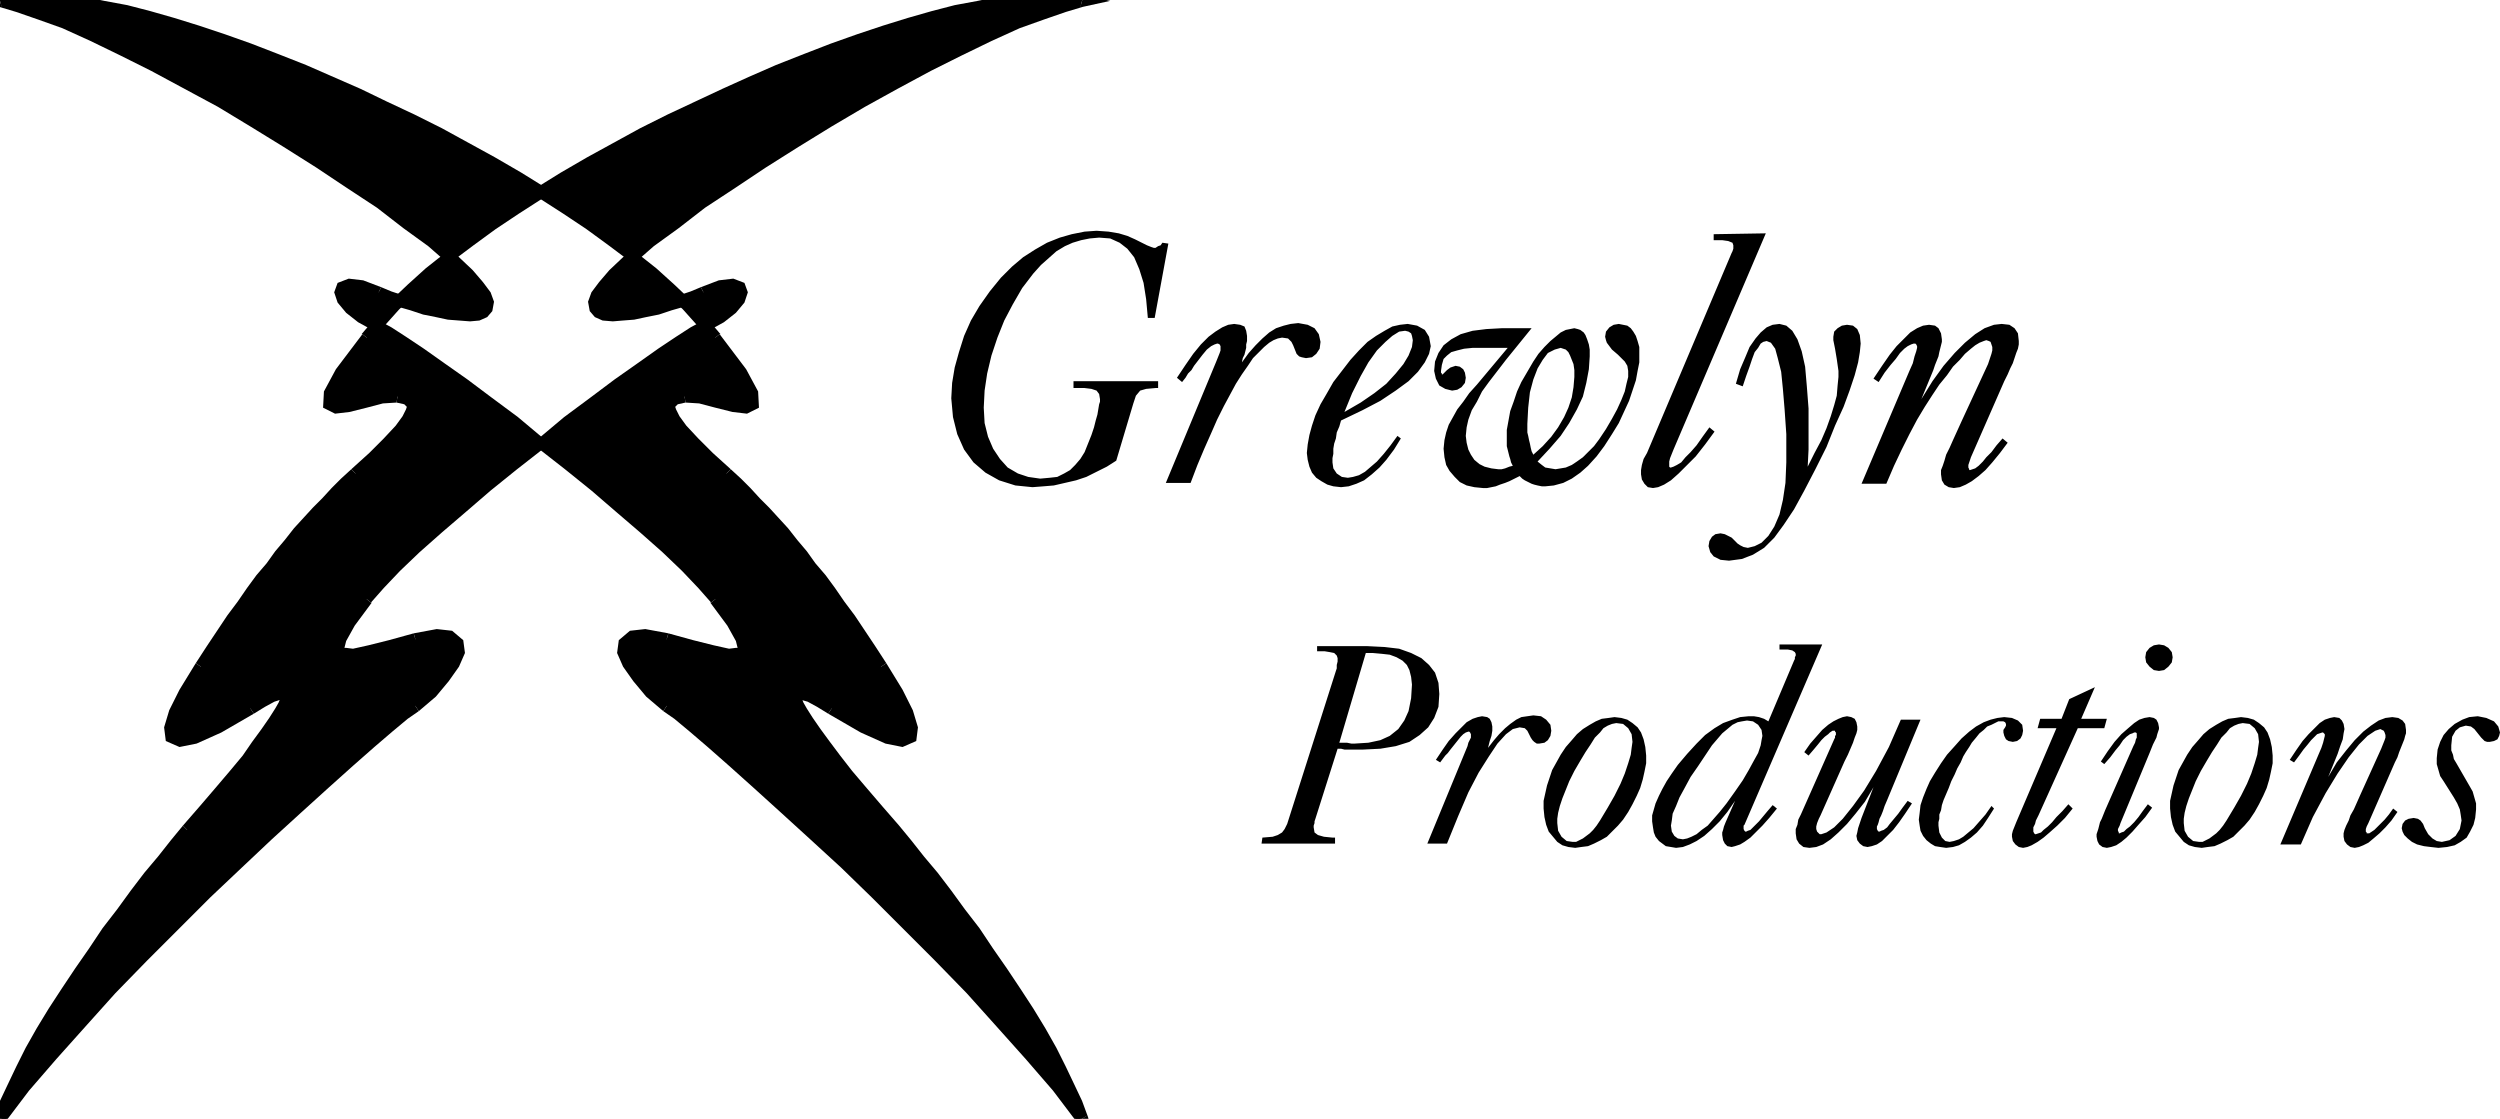
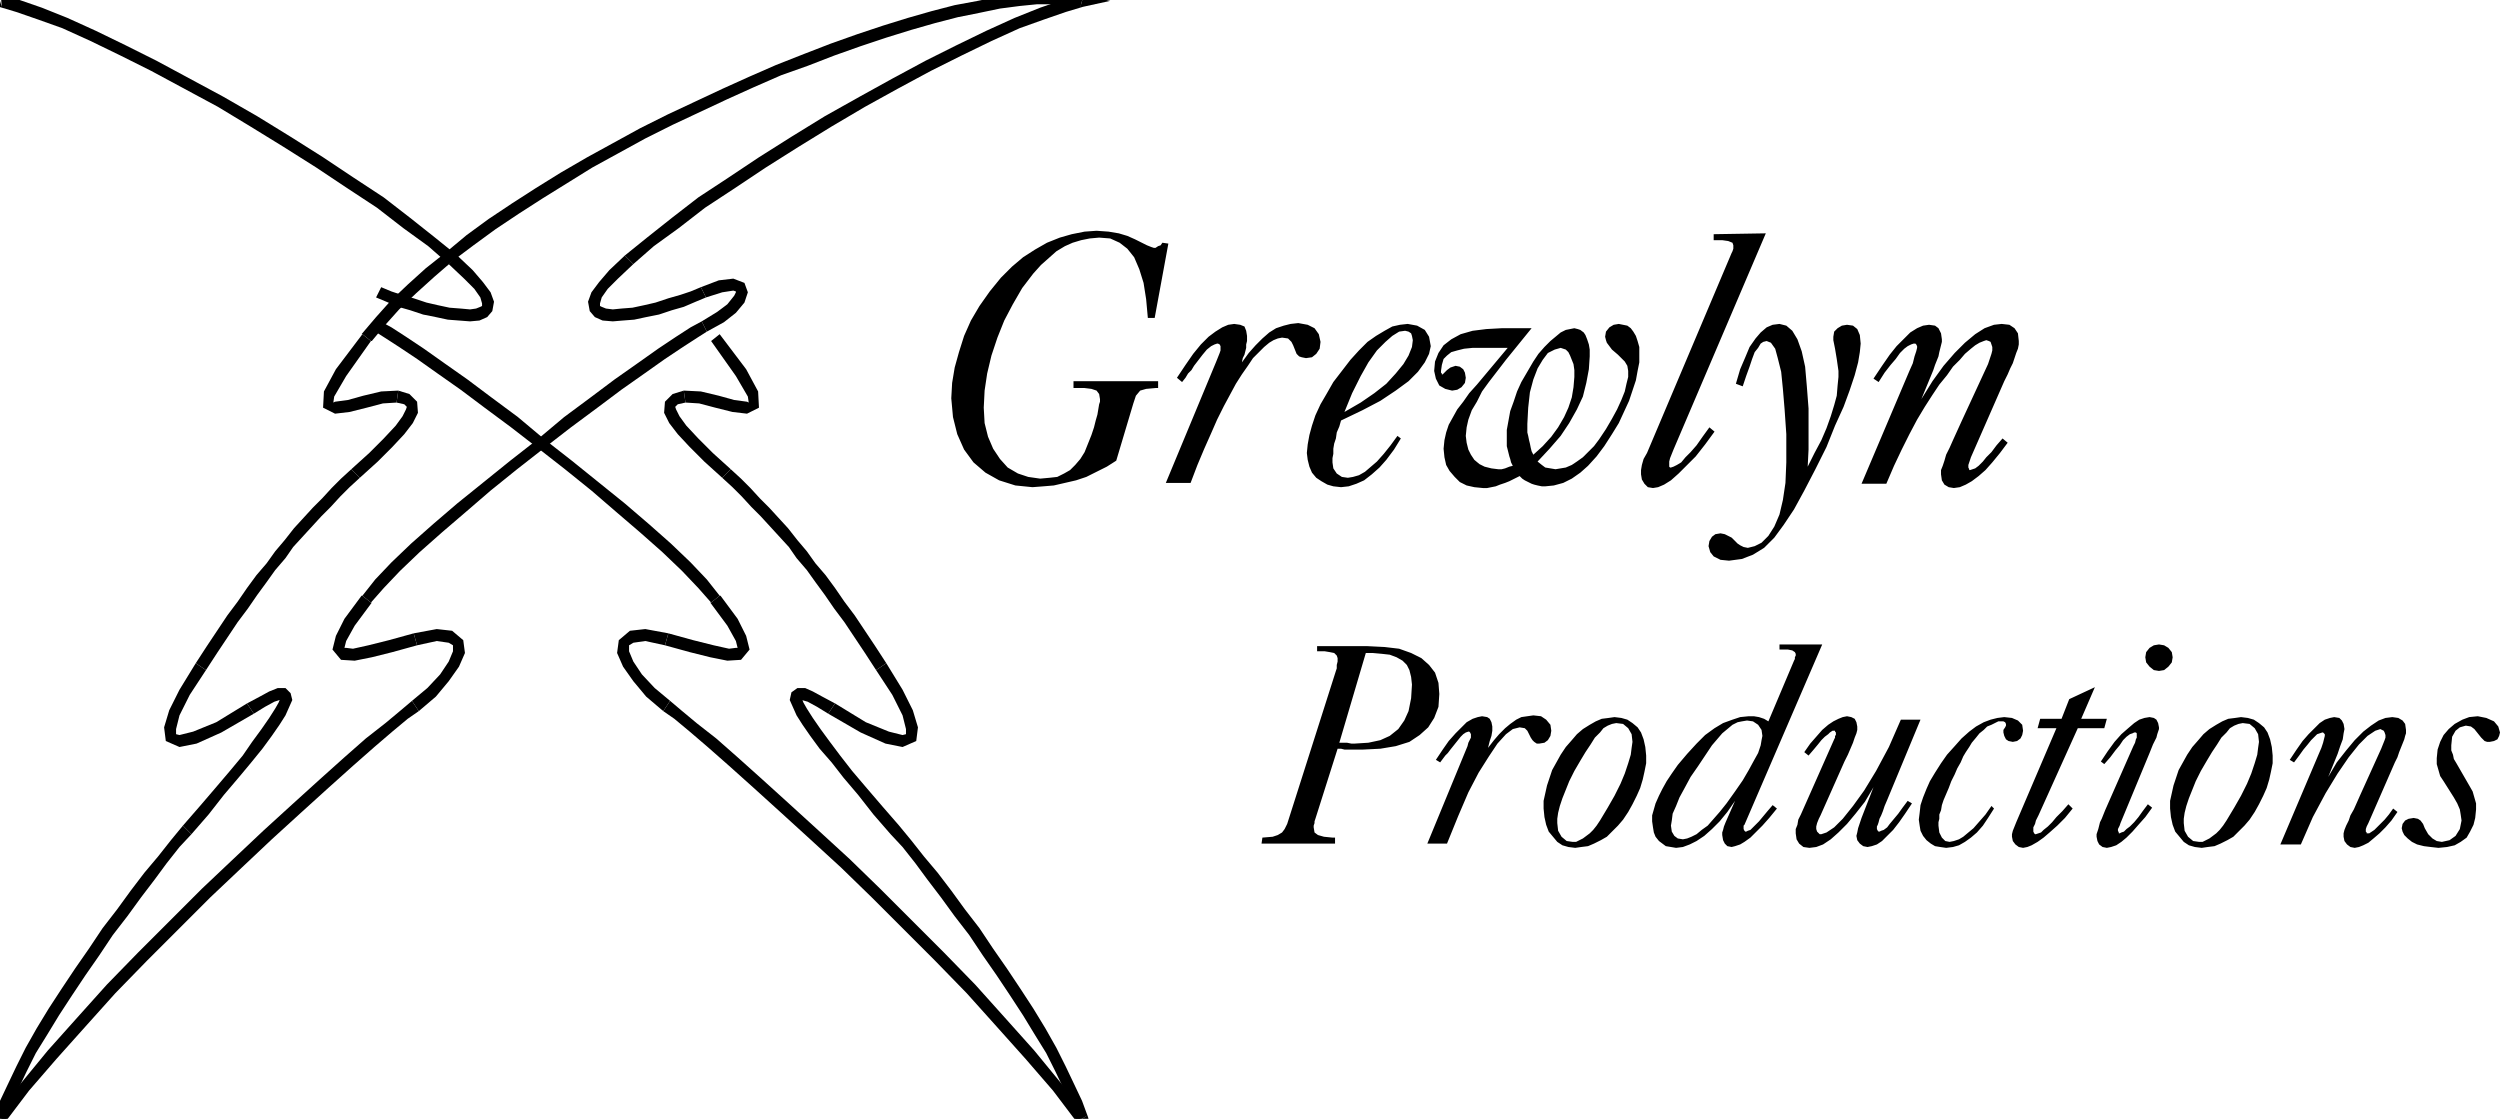
<svg xmlns="http://www.w3.org/2000/svg" width="280.8" height="1.309in" fill-rule="evenodd" stroke-linecap="round" preserveAspectRatio="none" viewBox="0 0 2925 1309">
  <style>.brush1{fill:#000}.pen1{stroke:none}</style>
-   <path d="m0 1 16-2 17-1h20l21 2 23 3 24 5 26 5 27 7 28 8 29 9 30 10 31 11 31 12 32 12 32 14 32 14 31 15 32 15 32 16 31 17 31 17 30 18 29 18 28 18 27 18 26 19 24 19 23 19 21 19 20 19 17 19 16 19 30 41 14 25 1 13-8 3-16-2-19-5-20-5-18-1-11 3-6 6v8l5 10 9 12 14 15 17 17 21 19 12 11 11 11 11 12 11 11 11 12 11 12 11 13 10 13 11 14 11 14 11 15 11 16 12 16 12 18 12 18 13 20 19 30 12 24 5 18-1 11-10 4-18-4-28-12-37-22-14-8-11-6-8-3h-5l-3 2-1 4 3 7 4 8 7 11 9 13 11 15 13 16 14 18 17 20 18 22 20 23 14 16 15 19 15 19 16 21 16 22 17 22 16 24 16 23 16 24 15 23 14 23 13 22 11 22 10 21 9 19 6 18-29-37-32-38-34-38-35-39-37-38-37-37-37-37-36-35-36-33-34-31-32-29-29-26-25-22-22-18-18-15-13-10-19-16-15-17-11-16-6-14 1-11 9-7 16-2 25 5 29 8 24 6 19 4 12-1 6-6-3-12-10-19-20-27-15-18-19-20-23-22-26-23-28-24-30-25-31-25-32-25-31-25-31-23-28-21-27-19-24-17-21-14-17-11-12-7-19-11-13-10-9-11-3-8 2-6 8-3 15 2 20 7 12 5 13 5 14 4 15 5 14 3 14 3 13 1 12 1 9-1 7-3 4-4 1-7-3-9-8-11-12-13-18-17-25-21-29-22-31-24-35-23-36-24-38-24-39-24-39-23-39-21-39-21-36-18-35-17-33-15-29-11-26-9L0 1zm1266 0-16-2-17-1h-20l-21 2-23 3-24 5-26 5-27 7-28 8-29 9-30 10-31 11-31 12-32 12-32 14-31 14-32 15-32 15-32 16-31 17-31 17-30 18-29 18-28 18-27 18-26 19-24 19-23 19-21 19-20 19-17 19-16 19-30 41-14 25-1 13 8 3 16-2 19-5 20-5 18-1 11 3 6 6v8l-5 10-9 12-14 15-17 17-21 19-12 11-11 11-11 12-11 11-11 12-11 12-11 13-10 13-11 14-11 14-11 15-11 16-12 16-12 18-12 18-13 20-19 30-12 24-5 18 1 11 10 4 18-4 28-12 37-22 14-8 11-6 8-3h6l2 2 1 4-3 7-4 8-7 11-9 13-11 15-12 16-15 18-17 20-18 22-20 23-14 16-15 19-15 19-16 21-16 22-17 22-16 24-16 23-16 24-15 23-14 23-13 22-11 22-10 21-9 19-6 18 29-37 32-38 34-38 35-39 37-38 37-37 37-37 37-35 35-33 34-31 32-29 29-26 25-22 22-18 18-15 13-10 19-16 15-17 11-16 6-14-1-11-9-7-16-2-25 5-29 8-24 6-19 4-12-1-6-6 3-12 10-19 20-27 15-18 19-20 23-22 26-23 28-24 30-25 31-25 32-25 31-25 31-23 28-21 27-19 24-17 21-14 17-11 12-7 19-11 13-10 9-11 3-8-2-6-8-3-15 2-20 7-12 5-13 5-14 4-15 5-14 3-14 3-13 1-11 1-10-1-7-3-4-4-1-7 3-9 8-11 12-13 18-17 25-21 29-22 31-24 35-23 36-24 38-24 39-24 40-23 38-21 39-21 36-18 35-17 33-15 29-11 26-9 21-6z" class="pen1 brush1" />
-   <path fill-rule="nonzero" d="M842 391h1l-17-20-17-19-20-19-21-19-24-19-24-20-26-19-27-18-28-18-29-18-31-18-31-17-31-17-32-16-32-15-31-15-32-14-32-14-33-13-31-12-31-11-30-10-29-9-28-8-27-7-27-5-24-5-23-3-22-2H33L15-8-2-6 2 8l15-2 16-1h20l20 2 23 3 24 5 25 5 27 7 28 8 29 9 30 10 31 11 31 12 31 11 32 14 32 14 31 15 32 15 32 16 31 17 31 17 29 18 29 18 28 18 27 18 26 19 24 18 22 19 21 19 20 19 17 19 15 18h1z" class="pen1 brush1" />
  <path fill-rule="nonzero" d="m802 471 16 1 19 5 20 5 17 2 14-7-1-19-14-26-31-41-10 8 29 41 14 24 1 7-2-1-15-2-18-5-21-5-20-1z" class="pen1 brush1" />
  <path fill-rule="nonzero" d="m855 549-21-19-17-17-14-15-8-11-4-8-1-3 3-3 9-2-2-14-13 4-9 9-1 13 6 12 10 13 14 15 17 17 21 19z" class="pen1 brush1" />
  <path fill-rule="nonzero" d="m1037 776-13-20-12-18-12-18-12-16-11-16-11-15-12-14-10-14-11-13-11-14-11-12-11-12-11-11-11-12-11-11-12-11-10 10 12 11 11 11 11 12 11 11 11 12 11 12 11 12 9 13 12 14 10 14 11 15 11 16 12 16 12 18 12 18 13 20z" class="pen1 brush1" />
  <path fill-rule="nonzero" d="m969 835 38 22 29 13 20 4 16-7 2-16-6-20-12-24-19-31-12 8 19 29 12 24 4 16v6l-4 1-16-4-27-11-36-22z" class="pen1 brush1" />
  <path fill-rule="nonzero" d="m1052 966-20-23-18-21-17-20-14-18-12-16-11-15-9-13-7-11-4-7-2-5v1l-1 1h1l7 2 11 6 13 8 8-12-15-8-11-6-9-4h-9l-7 5-2 9 4 9 4 9 7 11 9 13 11 15 14 16 14 18 17 20 18 23 20 23zm208 347 13-6-7-19-9-19-10-21-11-22-13-23-14-23-15-23-16-24-16-23-16-24-17-22-16-22-16-21-16-19-15-19-14-17-10 10 14 15 15 19 14 19 16 21 16 22 17 22 16 24 16 23 16 24 15 23 14 23 13 21 11 22 10 21 9 19 5 17 13-6-12 8 23 30-10-36z" class="pen1 brush1" />
  <path fill-rule="nonzero" d="m776 832 13 9 18 15 21 18 25 22 29 26 32 29 34 31 36 33 36 35 37 37 37 37 37 38 35 39 34 38 32 37 28 37 12-8-30-37-32-39-34-38-35-39-37-38-37-37-37-37-36-35-36-33-34-31-32-29-29-26-25-22-23-18-18-15-13-11z" class="pen1 brush1" />
  <path fill-rule="nonzero" d="m782 741-27-5-18 2-13 11-2 15 7 16 12 17 15 18 20 17 8-12-18-15-15-16-10-15-5-12v-7l5-3 14-2 23 5z" class="pen1 brush1" />
  <path fill-rule="nonzero" d="M832 705h-1l20 27 10 18 2 8h-2l-8 1-18-4-24-6-29-8-4 14 29 8 24 6 20 4 16-1 10-12-4-16-10-20-20-27h-1z" class="pen1 brush1" />
  <path fill-rule="nonzero" d="m439 388 11 7 17 11 21 14 24 17 27 19 28 21 31 23 31 24 32 25 31 25 29 25 28 24 26 23 23 22 19 20 15 17 10-8-15-19-19-20-23-22-26-23-28-24-31-25-31-25-32-25-31-26-31-23-28-21-27-19-24-17-21-14-17-11-13-7z" class="pen1 brush1" />
-   <path fill-rule="nonzero" d="m446 336-21-8-17-2-13 5-4 11 4 12 10 12 14 11 20 11 6-12-18-11-12-9-8-10-2-4v-1l3-1 13 2 19 6z" class="pen1 brush1" />
  <path fill-rule="nonzero" d="m525 309 18 17 12 12 7 10 2 7v3l-2 1-5 2-7 1-11-1-13-1-14-3-13-3-15-5-14-4-12-4-12-5-6 12 12 5 14 6 14 4 15 5 15 3 14 3 13 1 13 1 11-1 9-4 6-7 2-11-4-11-9-12-12-14-18-17z" class="pen1 brush1" />
  <path fill-rule="nonzero" d="m-2-6 1 14 20 6 26 9 28 10 33 15 35 17 36 18 39 21 39 21 38 23 39 24 38 24 36 24 35 23 31 24 29 21 24 21 10-10-26-21-29-23-31-24-35-23-36-24-38-24-39-24-40-23-39-21-39-21-36-18-35-17-33-15L49 9 23 0 1-6 2 8-2-6l-31 7 32 7z" class="pen1 brush1" />
  <path fill-rule="nonzero" d="M434 399h1l15-18 17-19 20-19 21-19 22-19 24-18 26-19 27-18 28-18 29-18 29-18 31-17 31-17 32-16 32-15 32-15 31-14 32-14 31-11 31-12 31-11 30-10 29-9 28-8 27-7 25-5 24-5 23-3 20-2h20l16 1 15 2 4-14-17-2-18-1h-20l-22 2-23 3-24 5-27 5-27 7-28 8-29 9-30 10-31 11-31 12-33 13-32 14-31 14-32 15-32 15-32 16-31 17-31 17-31 18-29 18-28 18-27 18-26 19-24 20-24 19-21 19-20 19-17 19-17 20h1z" class="pen1 brush1" />
  <path fill-rule="nonzero" d="m466 457-20 1-21 5-18 5-15 2-2 1 1-7 14-24 29-41-10-8-31 41-14 26-1 19 14 7 17-2 20-5 19-5 16-1z" class="pen1 brush1" />
  <path fill-rule="nonzero" d="m421 559 21-19 17-17 14-15 10-13 6-12-1-13-9-9-13-4-2 14 9 2 3 3-1 3-4 8-8 11-14 15-17 17-21 19z" class="pen1 brush1" />
  <path fill-rule="nonzero" d="m241 784 13-20 12-18 12-18 12-16 11-16 11-15 10-14 12-14 9-13 11-12 11-12 11-12 11-11 11-12 11-11 12-11-10-10-12 11-11 11-11 12-11 11-11 12-11 12-11 14-11 13-10 14-12 14-11 15-11 16-12 16-12 18-12 18-13 20z" class="pen1 brush1" />
  <path fill-rule="nonzero" d="m289 823-36 22-27 11-16 4-4-1v-6l4-16 12-24 19-29-12-8-19 31-12 24-6 20 2 16 16 7 20-4 29-13 38-22z" class="pen1 brush1" />
  <path fill-rule="nonzero" d="m224 976 20-23 18-23 17-20 15-18 13-16 11-15 9-13 7-11 4-9 4-9-2-8-6-6h-9l-10 4-11 6-15 8 8 12 13-8 11-6 6-2h3l-2-2-2 5-4 7-7 11-9 13-11 15-11 16-15 18-17 20-18 21-20 23z" class="pen1 brush1" />
  <path fill-rule="nonzero" d="m-6 1305 13 6 5-17 9-19 10-21 11-22 13-21 14-23 15-23 16-24 16-23 16-24 17-22 16-22 16-21 14-19 15-19 14-15-10-10-14 17-15 19-16 19-16 21-16 22-17 22-16 24-16 23-16 24-15 23-14 23-13 23-11 22-10 21-9 19-7 19 13 6-13-6-10 36 23-30z" class="pen1 brush1" />
  <path fill-rule="nonzero" d="m482 820-13 11-18 15-23 18-25 22-29 26-32 29-34 31-35 33-37 35-37 37-37 37-37 38-35 39-34 38-32 39-30 37 12 8 28-37 32-37 34-38 35-39 37-38 37-37 37-37 37-35 35-33 34-31 32-29 29-26 25-22 21-18 18-15 13-9z" class="pen1 brush1" />
  <path fill-rule="nonzero" d="m488 755 23-5 14 2 5 3v7l-5 12-10 15-15 16-18 15 8 12 20-17 15-18 12-17 7-16-2-15-13-11-18-2-27 5z" class="pen1 brush1" />
  <path fill-rule="nonzero" d="M424 697h-1l-20 27-10 20-4 16 10 12 16 1 20-4 24-6 29-8-4-14-29 8-24 6-18 4-8-1h-2l2-8 10-18 20-27h-1z" class="pen1 brush1" />
  <path fill-rule="nonzero" d="m821 376-13 7-17 11-21 14-24 17-27 19-28 21-31 23-31 26-32 25-31 25-31 25-28 24-26 23-23 22-19 20-15 19 10 8 15-17 19-20 23-22 26-23 28-24 29-25 31-25 32-25 31-24 31-23 28-21 27-19 24-17 21-14 17-11 11-7z" class="pen1 brush1" />
  <path fill-rule="nonzero" d="m826 348 19-6 13-2 3 1v1l-2 4-8 10-12 9-18 11 6 12 20-11 14-11 10-12 4-12-4-11-13-5-17 2-21 8z" class="pen1 brush1" />
  <path fill-rule="nonzero" d="m731 299-18 17-12 14-9 12-4 11 2 11 6 7 9 4 12 1 12-1 13-1 14-3 15-3 15-5 14-4 14-6 12-5-6-12-12 5-12 4-14 4-15 5-13 3-14 3-13 1-10 1-8-1-5-2-2-1v-3l2-7 7-10 12-12 18-17z" class="pen1 brush1" />
  <path fill-rule="nonzero" d="m1264 8 1-14-22 6-26 9-30 12-33 15-35 17-36 18-39 21-38 21-41 23-39 24-38 24-36 24-35 23-31 24-29 23-26 21 10 10 24-21 29-21 31-24 35-23 36-24 38-24 39-24 39-23 38-21 39-21 36-18 35-17 33-15 28-10 26-9 20-6 1-14-1 14 32-7-31-7z" class="pen1 brush1" />
  <path d="m1306 539 20-67 3-9 5-6 7-2 11-1h3v-8h-99v8h13l8 1 6 2 3 4 1 6v3l-1 3-1 6-1 6-2 7-2 8-3 9-4 10-4 10-5 8-6 7-6 6-7 4-8 4-9 1-11 1-14-2-12-4-12-7-9-10-8-12-6-14-4-16-1-18 1-20 3-20 5-21 7-21 8-20 10-19 11-19 13-17 9-10 9-8 9-8 10-6 9-4 10-3 10-2 11-1 13 1 11 5 9 7 8 10 6 14 5 16 3 19 2 22h8l16-87-7-1-2 3-3 1-3 2h-2l-3-1-5-2-6-3-8-4-9-4-10-3-12-2-14-1-14 1-15 3-14 4-15 6-14 8-14 9-13 11-13 13-13 16-12 17-10 17-8 18-6 19-5 18-3 18-1 18 2 22 5 20 8 18 11 15 14 12 16 9 19 6 20 2 13-1 12-1 13-3 13-3 12-4 12-6 12-6 11-7zm58 26h29l8-21 8-19 8-18 7-16 8-16 7-13 7-13 7-11 7-10 6-9 7-7 6-6 6-5 5-3 5-2 5-1 7 1 4 4 2 4 2 5 2 5 3 3 3 1 5 1 7-1 5-4 4-6 1-8-2-9-5-7-8-4-11-2-9 1-8 2-9 3-8 5-8 7-8 8-8 9-8 11 1-5 2-4 1-4 1-4v-4l1-4v-6l-1-6-2-5-5-2-7-1-7 1-7 3-8 5-8 6-9 9-9 11-9 13-10 15 6 5 4-5 3-5 4-4 3-5 10-13 5-6 5-4 4-2 3-1h1l2 1 1 2v5l-1 3-2 5-2 5-59 142zm209-83 9-22 10-20 9-16 10-14 10-10 8-7 8-5 7-1 4 1 3 2 1 3 1 5-1 8-4 10-6 10-9 11-11 12-14 11-16 11-19 11zm66 31-4-3-8 11-8 10-8 9-7 6-7 6-7 4-7 2-6 1-7-1-6-4-4-6-1-7v-5l1-5v-6l1-6 2-6 1-7 3-7 2-7 25-12 21-11 18-12 15-11 11-11 8-11 5-10 2-9-2-11-5-8-9-5-11-2-9 1-9 2-9 5-10 6-10 7-10 10-10 11-10 13-10 13-8 14-7 12-6 13-4 12-3 11-2 11-1 10 1 8 2 8 3 7 5 6 6 4 7 4 7 2 9 1 9-1 9-3 9-4 9-7 9-8 8-9 9-12 8-13zm125-106-36 43-9 10-7 10-7 9-5 9-5 9-3 9-2 9-1 10 1 10 2 9 4 7 6 7 6 6 8 4 9 2 10 1h5l5-1 5-1 5-2 6-2 5-2 6-3 6-3 3 3 3 2 4 2 4 2 3 1 4 1 5 1h4l10-1 11-3 10-5 10-7 9-8 10-11 9-12 9-14 8-13 6-13 6-13 4-12 4-12 2-11 2-10v-18l-2-7-2-6-3-5-3-4-4-3-5-1-5-1-6 1-5 3-4 5-1 6 1 4 1 3 3 4 3 4 7 6 4 4 4 4 3 5 1 6v7l-2 8-2 9-4 10-5 11-6 11-7 12-8 12-6 8-7 7-6 6-7 5-6 4-7 3-6 1-6 1-6-1-6-1-4-3-5-4 14-15 13-15 10-15 9-16 7-15 4-16 3-16 1-15v-8l-1-6-2-6-2-5-2-3-4-3-3-1-4-1-5 1-5 1-6 3-6 5-6 5-7 7-7 8-6 9-7 12-7 12-5 11-4 12-4 11-2 11-2 11v19l1 4 1 4 1 4 1 3 1 4 2 4-4 1-5 2-4 1h-4l-8-1-8-2-6-3-6-5-4-6-3-6-2-8-1-8 1-10 2-9 4-11 6-10 6-12 8-11 10-13 10-13 30-37h-35l-18 1-16 2-14 4-11 6-9 7-6 9-4 10-1 11 2 9 4 8 7 4 8 2 6-1 5-3 4-5 1-6-1-6-2-4-4-3-5-1-6 2-4 3-3 3-2 2h-1v-1l-1-1v-2l1-7 2-7 4-4 5-4 7-2 8-2 10-1h41zm30 125-2-4-1-4-1-5-1-4-1-5-1-4v-10l1-19 2-18 4-15 5-13 6-10 6-8 8-4 7-2 3 1 3 1 3 3 2 4 2 5 2 5 1 7v8l-1 12-2 12-4 12-5 11-7 12-8 11-10 11-11 10zm232-236-99 234-4 7-2 7-1 6v5l1 6 3 5 4 4 6 1 6-1 7-3 8-5 9-8 9-9 11-11 11-14 11-15-6-5-8 11-7 10-7 8-6 6-5 6-5 3-4 2-3 1h-1l-1-1v-6l1-4 2-5 2-5 108-253-61 1v7h10l7 1 5 2 1 3v4l-1 3-1 2zm89 250 1-20v-48l-2-26-2-23-4-18-5-14-6-10-7-6-8-2-8 1-7 3-7 6-6 7-7 10-5 12-6 14-5 17 8 3 4-12 4-11 3-9 3-8 4-5 3-5 3-2 4-1 5 2 5 7 3 11 4 16 2 20 2 24 2 29v33l-1 24-3 20-4 17-6 14-7 11-8 8-8 4-8 2-5-1-4-2-3-2-4-4-3-3-4-2-4-2-5-1-6 1-4 3-3 5-1 6 2 7 4 5 8 4 10 1 15-2 13-5 13-8 12-12 11-15 12-18 12-22 13-25 13-26 10-25 10-22 7-19 6-18 4-15 2-12 1-10-1-10-3-7-5-4-7-1-6 1-5 3-4 4-1 6v4l1 5 1 5 1 6 1 6 1 7 1 7v7l-1 10-1 12-3 11-4 13-5 14-6 14-8 15-8 16zm63 20h29l9-21 9-19 9-18 9-17 9-15 9-14 8-12 9-11 7-10 8-8 6-7 7-6 5-4 5-3 5-2 3-1 3 1 2 1 1 3 1 3v4l-1 4-2 6-2 6-31 67-5 11-5 11-4 9-4 8-2 7-2 6-2 5v5l1 7 3 5 5 3 6 1 7-1 7-3 7-4 8-6 8-7 8-9 9-11 9-12-6-5-7 8-6 8-6 6-4 5-5 5-4 3-3 1-3 1h-1v-1l-1-2v-3l1-3 1-3 1-3 39-89 4-8 3-7 3-6 2-6 2-6 2-5 1-5v-4l-1-9-4-6-6-4-9-1-9 1-11 4-11 7-12 10-12 12-13 15-13 18-13 21 14-34 2-6 2-5 2-5 1-5 1-4 1-4 1-4v-3l-1-7-3-6-4-3-7-1-7 1-7 3-8 5-7 7-9 9-8 10-9 13-10 15 6 4 7-11 7-9 6-7 5-7 5-5 4-3 4-2 3-1h2l1 1 1 2v2l-1 4-2 6-2 8-4 9-56 132zm-613 310h4l4 1h22l20-1 18-3 16-5 12-8 10-9 7-11 5-13 1-15-1-13-4-12-7-9-9-8-12-6-14-5-17-2-20-1h-59v6h9l6 1 5 1 3 3 1 3v4l-1 4v4l-1 3-57 179-3 6-3 4-5 3-6 2-12 1-1 7h86v-7h-3l-10-1-7-2-4-3-1-6v-2l1-3v-2l1-3 26-82zm2-7 31-105h8l11 1 9 1 8 3 7 4 5 5 3 6 2 8 1 9-1 16-3 15-5 11-7 10-10 8-11 5-14 3-16 1h-4l-5-1h-9zm103 118h23l13-32 12-28 12-23 12-19 10-15 10-11 8-6 8-2 6 1 3 3 2 4 2 4 2 3 2 2 3 2h3l6-1 4-3 3-5 1-6-1-7-5-6-6-4-9-1-7 1-7 1-6 3-7 5-6 5-7 7-6 7-7 9 2-8 2-6 1-6v-5l-1-5-2-4-3-2-6-1-5 1-6 2-7 4-6 6-7 7-8 9-7 10-8 12 5 3 3-4 3-4 3-3 3-4 8-10 4-5 3-3 3-2 3-1h1l1 1 1 2v4l-1 2-2 4-1 4-47 114zm136-41 1 10 2 9 3 8 5 6 5 6 6 4 7 2 8 1 7-1 8-1 7-3 8-4 7-4 6-6 7-7 6-7 6-9 5-9 5-10 4-9 3-10 2-9 2-10v-9l-1-10-2-9-3-8-4-6-6-5-6-4-7-2-8-1-7 1-8 1-7 3-7 4-8 5-7 6-6 7-7 8-6 9-5 9-5 9-3 9-3 9-2 9-2 9v9zm85-100 8 1 6 5 4 7 1 9-1 7-1 8-3 10-4 12-5 12-7 14-8 14-9 15-4 6-4 5-4 4-4 3-4 3-4 2-4 2h-4l-7-1-6-5-4-7-1-9v-5l1-7 2-8 3-9 4-10 4-10 6-12 7-12 6-10 6-9 5-8 6-6 4-5 5-3 5-2 5-1zm153-3 7 1 6 4 4 6 1 7-1 5-1 6-3 9-5 9-6 11-7 12-9 13-10 14-8 10-7 8-7 8-7 5-6 5-6 3-5 2-5 1-6-1-4-3-3-5-1-7 1-6 1-8 4-9 4-10 6-11 7-13 9-13 10-15 6-9 6-7 6-7 6-5 6-5 6-3 5-1 6-1zm-14 94-11 25-2 5-1 4-1 3v3l1 6 2 4 3 3 5 1 4-1 6-2 5-3 7-5 7-7 7-7 8-9 9-11-5-4-6 7-5 6-5 6-4 4-3 3-3 3-3 1-2 1h-1l-1-1-1-2v-4l1-1 91-211h-50v6h10l5 1 3 2 1 2v2l-1 2v2l-1 2-30 71-5-3-6-2-6-1h-6l-10 1-9 3-11 4-10 6-11 8-10 10-11 12-11 13-7 10-6 9-5 9-4 8-4 9-2 7-2 7v7l1 7 1 6 2 5 4 5 4 3 4 3 6 1 6 1 8-1 8-3 8-4 9-6 9-8 9-9 9-11 9-13zm217-95h-23l-14 32-15 28-14 23-13 18-12 15-10 10-9 6-6 2h-2l-2-2-1-1-1-3v-3l1-4 2-5 2-4 24-54 4-9 4-8 3-7 3-7 2-6 2-5 1-4v-4l-1-5-2-4-4-2-5-1-5 1-5 2-6 3-6 4-7 6-7 8-7 8-7 10 5 4 6-7 5-6 4-5 4-4 4-3 2-2 3-2h3v1l1 1v3l-1 1v2l-1 2-39 88-3 6-1 6-2 5v5l1 7 3 5 5 4 7 1 8-1 8-3 9-6 9-8 10-10 10-12 11-14 10-17-14 36-2 6-2 6-1 5-1 4 1 5 3 4 4 3 5 1 5-1 6-2 6-4 6-6 7-7 7-9 7-10 8-12-5-3-6 8-5 7-5 6-5 6-3 4-4 3-3 1-2 1h-1l-1-1-1-2v-3l1-2 1-3 1-4 2-4 2-5 2-6 3-7 39-94zm86 104-3-3-7 10-7 8-7 8-6 5-6 5-5 3-6 2-5 1-5-1-4-4-3-6-1-8v-4l1-4v-5l2-5 1-6 2-6 3-7 3-7 3-8 4-8 3-7 4-7 3-7 3-5 4-6 3-5 5-6 4-5 5-4 4-4 5-2 4-2 4-2h6l2 1 1 2v2l-1 2-2 3v3l1 4 2 4 3 2 5 1 5-1 4-3 2-4 1-5-1-7-5-5-7-3-9-1-8 1-8 2-8 3-9 5-8 6-9 8-8 9-9 10-7 10-7 11-6 10-4 9-4 10-3 9-1 9-1 8 1 7 1 6 3 6 4 5 5 4 5 3 6 1 7 1 8-1 7-2 7-4 7-5 7-6 7-8 6-9 7-11zm52 8 46-102h31l3-11h-30l16-37-30 14-9 23h-25l-3 11h22l-47 110-2 5-2 5-1 4v3l1 5 3 4 4 3 5 1 5-1 5-2 7-4 7-5 7-6 9-8 9-9 9-11-5-5-7 8-7 7-5 6-5 5-5 4-3 3-3 1-3 1h-1l-1-1-1-2v-5l2-4 1-4 3-6zm111-81-33 75-2 5-2 5-2 4-1 4-1 4-1 3-1 3v3l1 5 2 4 4 3 5 1 5-1 6-2 6-4 6-5 7-7 7-8 8-9 8-11-5-4-6 8-5 7-5 6-5 5-4 3-3 3-3 1-2 1h-1v-1l-1-2v-2l1-2 1-2 1-3 34-82 2-5 2-5 2-4 2-4 1-4 1-3 1-3v-2l-1-5-2-4-3-2-5-1-6 1-6 2-6 4-7 6-8 7-8 9-8 11-8 12 4 3 7-8 6-8 5-6 4-6 4-4 4-3 3-1 2-1h2l1 1v5l-1 2-1 4-2 4zm14-104 1 6 4 5 5 4 6 1 6-1 5-4 4-5 1-6-1-6-4-5-5-3-6-1-6 1-5 3-4 5-1 6zm29 177 1 10 2 9 3 8 5 6 5 6 6 4 7 2 8 1 7-1 8-1 7-3 8-4 7-4 6-6 7-7 6-7 6-9 5-9 5-10 4-9 3-10 2-9 2-10v-9l-1-10-2-9-3-8-4-6-6-5-6-4-7-2-8-1-7 1-8 1-7 3-7 4-8 5-7 6-6 7-7 8-6 9-5 9-5 9-3 9-3 9-2 9-2 9v9zm85-100 8 1 6 5 4 7 1 9-1 7-1 8-3 10-4 12-5 12-7 14-8 14-9 15-4 6-4 5-4 4-4 3-4 3-4 2-4 2h-4l-7-1-6-5-4-7-1-9v-5l1-7 2-8 3-9 4-10 4-10 6-12 7-12 6-10 6-9 5-8 6-6 4-5 5-3 5-2 5-1zm44 142h24l14-32 15-28 14-23 13-19 12-15 10-10 9-6 6-2 2 1 2 1 1 2 1 3v3l-1 3-2 5-2 5-24 53-4 9-4 9-4 7-2 6-3 6-2 5-1 4v4l1 5 3 4 4 3 5 1 5-1 5-2 6-3 6-5 7-6 7-7 7-8 7-10-5-4-5 7-5 6-5 5-4 4-3 3-3 2-3 2h-3v-1l-1-1v-3l1-3 1-2 1-2 31-71 3-6 2-6 2-5 2-5 2-5 1-4 1-3v-4l-1-7-3-4-5-3-7-1-8 1-8 3-9 6-9 7-10 10-10 12-11 14-10 17 11-27 3-9 3-8 1-7 1-5-1-6-2-4-3-3-6-1-5 1-6 2-6 4-6 6-7 7-7 8-7 10-8 12 5 3 6-8 5-7 5-6 4-5 4-4 3-3 3-1 3-1h1l1 1 1 1v2l-1 4-1 4-2 6-3 7-45 106zm191-74 12 19 4 7 3 7 1 6 1 7-2 10-5 8-7 5-9 2-6-1-5-3-5-5-4-7-2-5-3-4-3-2-5-1-6 1-4 2-3 4-1 5 1 4 2 4 4 4 5 4 6 3 8 2 8 1 9 1 10-1 9-2 7-4 7-5 4-7 4-8 2-8 1-10v-7l-2-7-2-7-4-7-15-26-3-5-1-5-2-5v-6l1-10 4-7 5-4 7-2 6 1 4 3 4 5 4 5 2 2 2 2 3 1h3l5-1 4-2 2-4 1-4-2-7-5-6-9-4-10-2-10 1-8 3-9 5-7 6-6 7-4 8-3 9-1 10v7l2 7 2 7 4 6z" class="pen1 brush1" />
</svg>